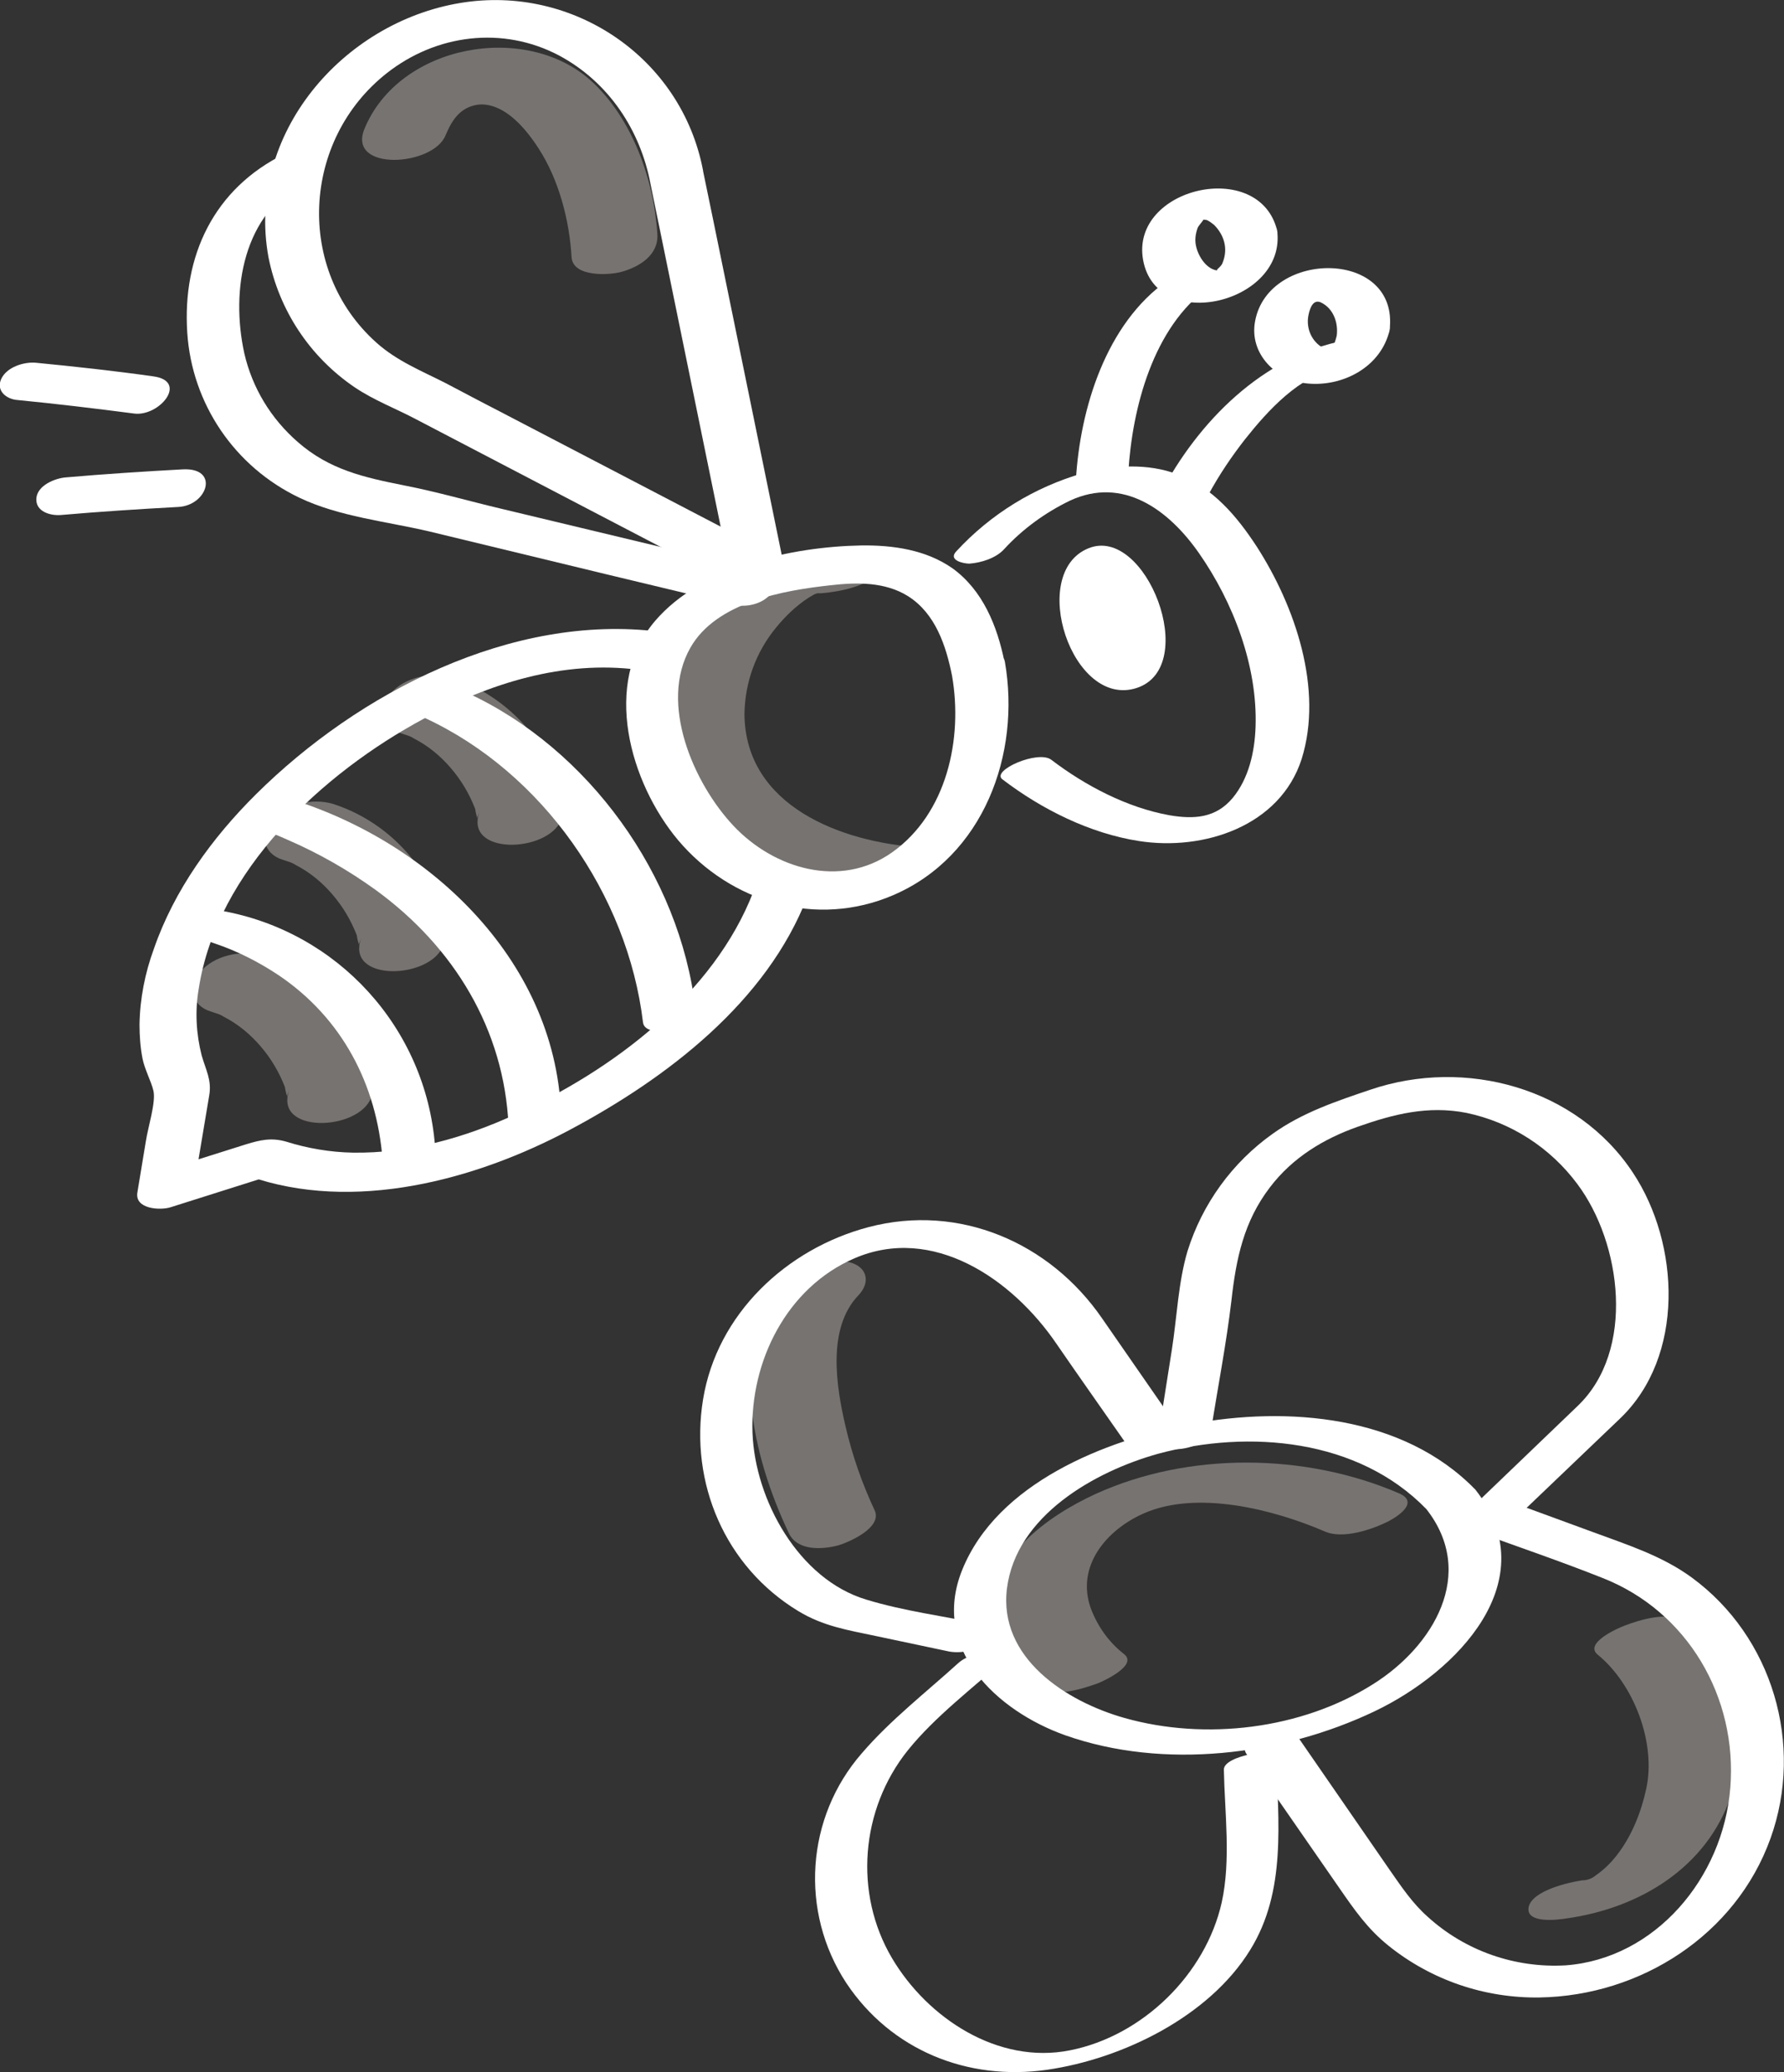
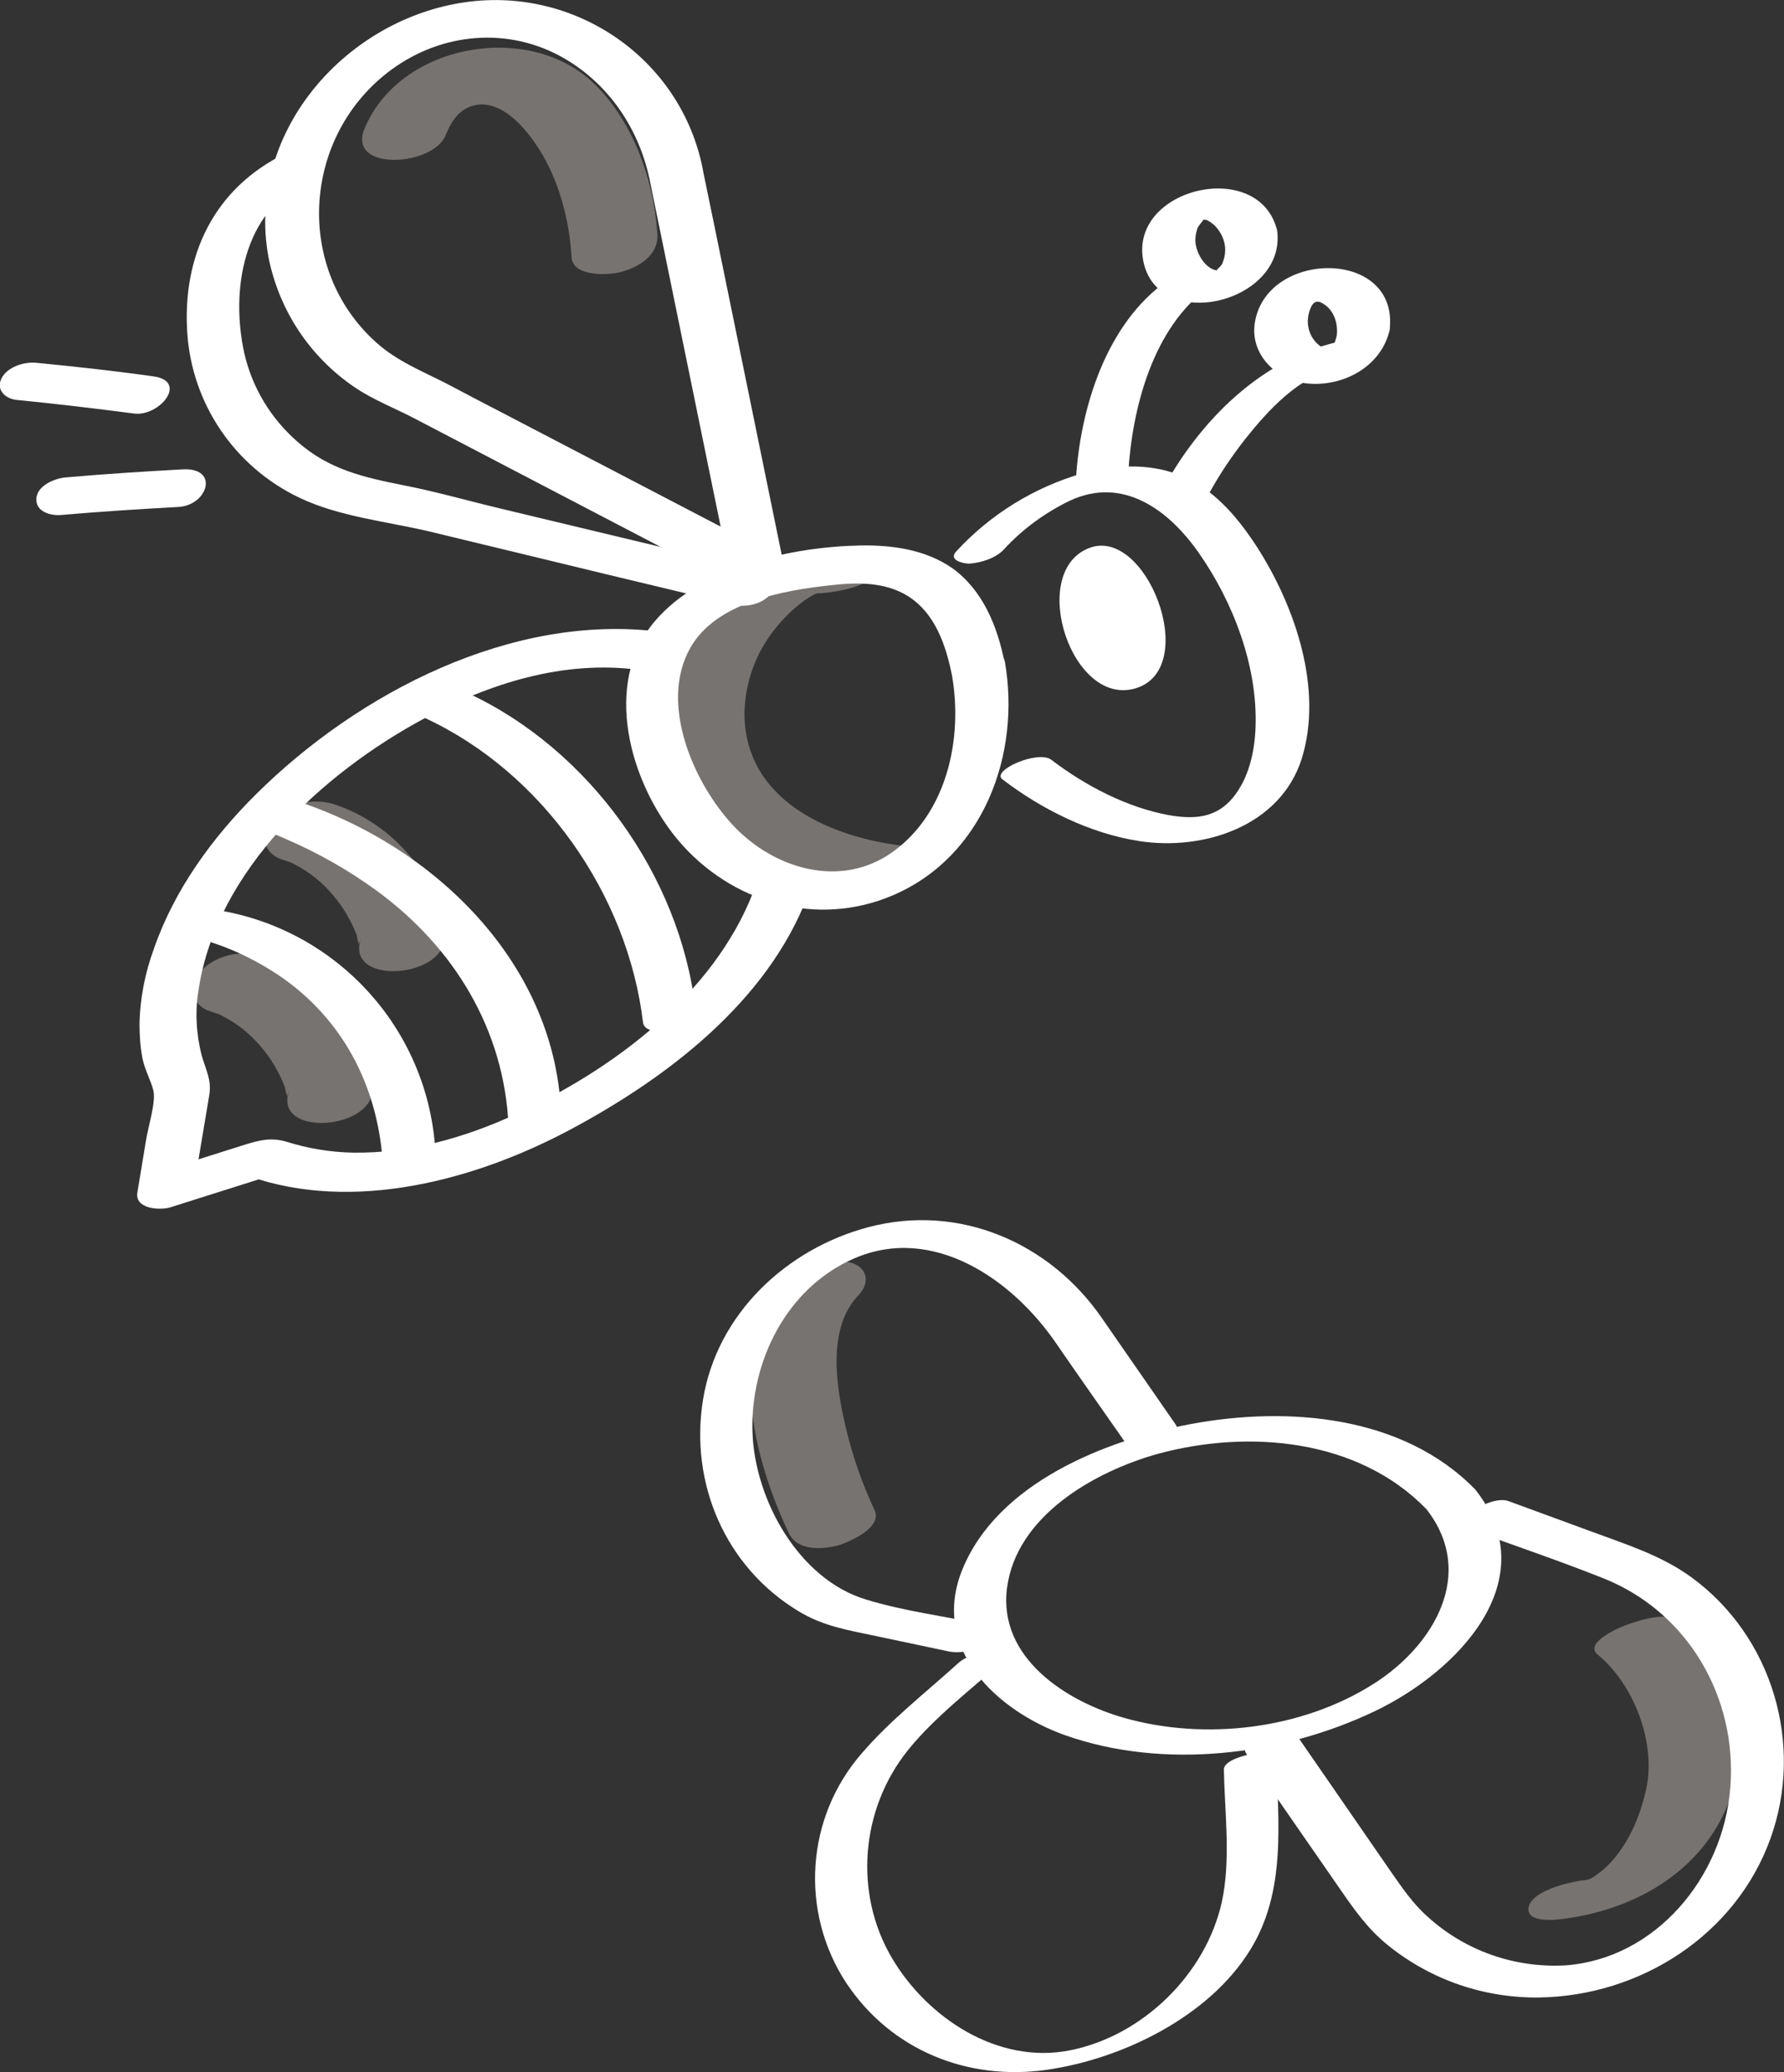
<svg xmlns="http://www.w3.org/2000/svg" version="1.1" id="Calque_1" x="0px" y="0px" width="422px" height="490.1px" viewBox="0 0 422 490.1" style="enable-background:new 0 0 422 490.1;" xml:space="preserve">
  <rect x="0" y="0" width="422" height="490.1" fill="#333333" stroke="none" />
  <style type="text/css">
	.st0{opacity:0.4;fill:#DDD2CE;enable-background:new    ;}
	.st1{fill:#FFFFFF;}
</style>
  <title>iw</title>
  <g id="Calque_4">
    <g>
      <path class="st0" d="M49.8,239.2c0.4,0.1,0.8,0.3,1.2,0.4c0.7,0.2,1.4,0.5,2,0.9c3.3,1.7,6.2,4.1,8.6,6.9c2.5,2.9,4.4,6.1,5.8,9.7    c0.1,0.9,0.4,1.9,0.7,2.8c-0.4-0.7-0.1-0.9,0.4-2.3c-4.1,10.6,16.2,10,19.3,2c2.6-6.6-2.8-14.6-6.6-19.7    c-4.9-6.5-11.7-11.4-19.5-13.9c-4.8-1.4-11,0-14.3,3.8C44.3,233.3,45.3,237.8,49.8,239.2L49.8,239.2z" />
      <path class="st0" d="M66.8,203.3c0.4,0.1,0.8,0.3,1.2,0.4c0.7,0.2,1.4,0.5,2,0.9c3.3,1.7,6.2,4.1,8.6,6.9c2.5,2.9,4.4,6.1,5.8,9.7    c0.1,0.9,0.4,1.9,0.7,2.8c-0.4-0.7-0.1-0.9,0.4-2.3c-4.1,10.6,16.2,10,19.3,2c2.6-6.6-2.8-14.6-6.6-19.7    c-4.9-6.5-11.7-11.4-19.5-13.9c-4.8-1.4-11,0-14.3,3.8C61.3,197.3,62.3,201.9,66.8,203.3L66.8,203.3z" />
-       <path class="st0" d="M94.8,173.4c0.4,0.1,0.8,0.3,1.2,0.4c0.7,0.2,1.4,0.5,2,0.9c3.3,1.7,6.2,4.1,8.6,6.9c2.5,2.9,4.4,6.1,5.8,9.7    c0.1,0.9,0.4,1.9,0.7,2.8c-0.4-0.7-0.1-0.9,0.4-2.3c-4.1,10.6,16.2,10,19.3,2c2.6-6.6-2.8-14.6-6.6-19.7    c-4.9-6.5-11.7-11.4-19.5-13.9c-4.8-1.4-11,0-14.3,3.8C89.3,167.4,90.3,172,94.8,173.4L94.8,173.4z" />
-       <path class="st0" d="M265.9,391.2c-3.6-2.8-6.3-6.6-7.9-10.9c-3.5-9.9,3.7-18.5,12.6-22.4c12.5-5.5,30.5-1,42.8,4.3    c4.3,1.9,11.3-0.5,15.2-2.5c2.6-1.4,6.9-4.5,2.4-6.5c-22.2-9.6-49.8-9.9-71.8,0.1c-11.1,5.1-25.9,15.2-23.7,29.4    c0.9,6.2,5.3,12.3,10.1,16.2c3.4,2.8,10.5,0.5,14.1-0.8C261.2,397.5,269.2,393.8,265.9,391.2L265.9,391.2z" />
      <path class="st0" d="M370.6,453.7c17.1-2.4,33-11.9,38.8-28.8c4.9-14.2,0.8-31.6-11.1-41.3c-3.4-2.7-10.5-0.5-14.1,0.9    c-1.6,0.6-9.5,4.1-6.3,6.8c8.6,7,13.9,20.9,11.5,31.8c-1.2,5.5-3.4,11.1-6.9,15.6c-1.4,1.8-3.1,3.5-5,4.8    c-0.9,0.8-2.1,1.2-3.3,1.2c-3.2,0.5-11.7,2.4-12.6,6.3C360.8,455.1,368.8,454,370.6,453.7L370.6,453.7z" />
      <path class="st0" d="M206.9,357.2c-3-6.4-5.3-13-6.9-19.9c-2.2-9.4-4.4-23.1,3-30.9c3-3.1,2.2-6.8-2.1-7.9    c-4.5-1.2-11.1,0.4-14.3,3.8c-15.2,16-8.5,42.4,0,60.3c2,4.2,7.8,3.9,11.6,2.9C200.7,364.8,208.8,361.3,206.9,357.2L206.9,357.2z" />
      <path class="st0" d="M203.2,132.8c-17.4,1.4-36.2,10-44,26.5c-6.4,13.6-3.3,28.9,8.9,38.1c10.2,7.7,23.7,9.8,36.2,10.6    c5,0.1,10-1.2,14.3-3.8c3.3-2,2.8-3.5-1-3.8c-18.5-1.2-41.3-9.7-41.5-31.5c0.1-7.5,2.7-14.7,7.5-20.5c2.2-2.7,4.7-5.1,7.6-7    c0.3-0.2,2.9-1.7,1.4-0.8c0.5-0.2,0.9-0.4,1.4-0.6c-1.2,0.4-1.3,0.5-0.2,0.1c-0.8-0.2-1.9,0.9-0.9,0.3c1.1-0.2,1-0.2-0.2,0    c0.5-0.1,1-0.1,1.6-0.1c4-0.3,10.7-1.6,13.6-4.7S205.1,132.6,203.2,132.8L203.2,132.8z" />
      <path class="st1" d="M225.2,159.8c2.6,14.9-1.2,32.6-14.2,41.8c-12.2,8.6-27.9,3.9-37.5-6.3c-9.4-10-17.7-28.9-10.2-42.1    c6.1-10.8,22.1-13.6,33.3-14.8c6.1-0.7,12.8-0.8,18.2,2.6C221.3,145.1,223.8,152.8,225.2,159.8c1.1,5.7,13.6,2.5,12.4-3.3    c-1.7-8.4-5.1-16.9-12.3-22.1c-6.3-4.4-14.1-5.5-21.6-5.4c-16.3,0.3-37.6,4.9-48.7,17.8c-12.7,14.8-6,38.3,5.4,51.9    c12.5,14.8,32.8,20.8,50.9,13c21.4-9.2,30.2-33.4,26.4-55.2C236.6,150.8,224.2,153.9,225.2,159.8z" />
      <path class="st1" d="M156,149.4c-34.9-4.4-71.2,14.4-95.4,38.4c-10.4,10.3-19.4,22.7-24.2,36.6c-2.1,5.7-3.3,11.8-3.4,17.9    c0,2.7,0.2,5.4,0.7,8c0.5,2.6,2.1,5.5,2.6,7.7c0.6,2.7-1.3,8.6-1.8,11.9l-2,12.1c-0.7,4,5.5,4.3,7.9,3.5l23.4-7.4l-5.1,0    c24.8,8.8,53.8,1,76.1-10.9c22.9-12.2,46.6-30.2,56.2-55.2c2.6-6.9-10.8-6.1-12.8-1.1c-9.4,24.3-33.3,42.2-56.4,52.7    c-11.9,5.5-25.1,9.2-38.3,9c-5.4-0.1-10.7-1-15.8-2.6c-3.5-1-6.1-0.4-9.4,0.6l-20.3,6.4l7.9,3.5l3.6-21.5c0.6-3.6-0.8-5.9-1.8-9.4    c-1.3-5.1-1.6-10.5-0.7-15.7c4.3-28.1,29.4-51.1,53.2-63.9c15.6-8.4,33-13.9,50.8-11.6c3,0.4,7.4-1.1,8.8-4S158.7,149.7,156,149.4    L156,149.4z" />
      <path class="st1" d="M180.7,135.2l-62.2-14.9c-7.6-1.8-15.2-4-22.9-5.5c-9.5-1.9-17.7-3.7-25.2-10.3c-6.3-5.5-10.7-12.7-12.6-20.9    c-3.3-15-0.3-33.4,14.7-40.8c2-1,4.8-3.4,3.1-5.8s-6.2-1.7-8.3-0.6c-16.7,8.2-24.2,24.1-23,42.3c1.1,16.8,11.2,31.7,26.5,39    c9.4,4.5,20.6,5.6,30.8,8l42.6,10.3l29.2,7c2.9,0.7,6.7,0,8.8-2.4C183.8,138.5,183.5,135.8,180.7,135.2L180.7,135.2z" />
      <path class="st1" d="M153.9,43.6l16.7,81.6l2.4,11.6l11-5.2l-65.8-34.3c-4.3-2.2-8.6-4.5-12.8-6.7c-5.7-2.9-11.5-5.2-16.4-9.6    c-19.2-17.2-17.6-47.9,2.5-63.7c11.7-9.2,27.4-11.2,40.7-4.2C144,19.4,151.5,30.8,153.9,43.6c1.1,5.6,13.5,2.4,12.4-3.3    c-5.1-26.7-30.8-44-57.4-39.6C81,5.3,58.2,31.8,63.5,60.8c2.5,12.6,9.8,23.6,20.4,30.8c4.6,3.1,9.7,5,14.6,7.6l41,21.4l34.9,18.2    c3.5,1.8,12.1,0.3,11-5.2l-16.7-81.6l-2.4-11.6C165.2,34.7,152.8,37.8,153.9,43.6z" />
      <path class="st1" d="M237.5,129.9c4.4-4.8,9.8-8.7,15.6-11.5c12.5-5.8,23.3,2.1,30.5,12.4c8.1,11.6,13.9,26.7,13.4,41.1    c-0.2,5.9-1.6,12.2-5.4,16.8c-4,4.8-9.2,5.1-15,4.1c-10-1.8-19.9-7-27.9-13.1c-3.1-2.4-14.3,2.5-11.6,4.6    c9.3,7.1,20.7,12.8,32.3,14.6c15.3,2.4,33.4-3.5,38.5-19.4c5.2-16.6-1.6-36.2-10.6-50.2c-4.7-7.2-10.4-14-18.7-17.1    c-7.1-2.7-15.1-2.2-22.4-0.3c-11.5,3.3-21.9,9.7-30,18.5c-2,2.1,1.7,2.9,3.1,2.9C232.1,133.1,235.6,132,237.5,129.9L237.5,129.9z" />
      <path class="st1" d="M266.9,111.8c0.9-15.3,5.9-34.5,19-43.8c2.2-1.6,1.2-3.4-1-3.9c-2.9-0.7-6.4,0.7-8.8,2.3    c-14.4,10.1-20.6,30.1-21.6,47.1C254.3,118.1,266.7,115.6,266.9,111.8L266.9,111.8z" />
      <path class="st1" d="M289.7,57.8c0.3,1.6,0,3.2-0.6,4.6c-0.6,1.1-2,1.6-0.7,1.6c-2.9,0-5-3.4-5.5-5.9c-0.3-1.4-0.1-2.8,0.4-4.2    c0.2-0.6,2-2.4,1.3-2.2c-0.8,0.3,0.6,0.2,1,0.4c0.6,0.3,1.1,0.7,1.6,1.1C288.5,54.5,289.4,56.1,289.7,57.8    c1.1,4.6,13.6,1.4,12.4-3.3c-4.2-17.2-34.8-10.2-31.7,7c3.2,17.6,34,10.2,31.7-7C301.5,50.1,289.1,52.9,289.7,57.8z" />
      <path class="st1" d="M285.9,116.9c2.5-4.6,5.4-8.9,8.6-13c5.4-6.8,12.9-15.1,21.9-16.8c2.1-0.4,6.7-1.4,7.1-4.1s-3.6-2.8-5.3-2.5    c-19.5,3.7-34.8,19.2-43.8,36.4C271.7,121.9,284,120.5,285.9,116.9L285.9,116.9z" />
      <path class="st1" d="M316.2,79.4c-0.6,2.4-1.3,4-3.2,2.9c-2.7-1.5-4.1-4.6-3.5-7.7c0.4-2,1.2-3.8,2.9-3.1    C315.4,72.9,316.6,76.3,316.2,79.4c-0.7,5.6,11.9,3.6,12.5-1.3c2.4-19.2-28.6-19.2-31.8-2.2c-1.5,7.8,5,14.1,12.4,14.8    c8.5,0.8,17.4-4,19.4-12.6C330,72.8,317.4,74.6,316.2,79.4z" />
      <path class="st1" d="M257.4,129.7c13.6-5.7,26.7,28,11.5,33C253.6,167.7,243.1,135.6,257.4,129.7z" />
      <path class="st1" d="M36.2,89c-9.2-1.3-18.4-2.3-27.6-3.2c-2.9-0.3-7,1-8.3,3.8s1.2,4.8,3.8,5c9.2,0.9,18.4,2,27.6,3.2    C37.7,98.6,44.7,90.1,36.2,89L36.2,89z" />
      <path class="st1" d="M43.3,111c-9.2,0.5-18.5,1.1-27.7,1.9c-2.6,0.2-6.8,1.9-7,5s3.3,4.1,5.8,3.9c9.2-0.8,18.5-1.4,27.7-1.9    C49.1,119.6,52,110.6,43.3,111L43.3,111z" />
      <path class="st1" d="M100.5,169.8c27.9,12.9,48,41.9,51.6,72c0.5,4.2,13,1.4,12.4-3.3c-3.7-31.4-25.2-61.4-54.1-74.7    c-2.7-1.2-6.4-0.4-8.8,1.1C100,165.9,97.8,168.6,100.5,169.8L100.5,169.8z" />
      <path class="st1" d="M59.6,195.4l0.7,0.2c0.3,0.1,0.6,0.2,0.9,0.3c2.3,0.8,4.6,1.7,6.8,2.7c7.4,3.2,14.4,7.2,20.9,11.9    c18.4,13.4,30.4,32.9,31.4,55.9c0.2,4.1,12.6,1.6,12.4-3.3c-1.5-36.5-31.9-64.8-65.6-74.6C63.1,187.3,52.6,193.4,59.6,195.4    L59.6,195.4z" />
      <path class="st1" d="M44.6,221.4c1.5,0.3-0.3-0.1,1.1,0.2c1.7,0.4,3.4,0.9,5,1.5c5.4,1.8,10.5,4.4,15.3,7.6    c14.9,10.1,23.1,25.7,24.5,43.6c0.2,3.2,12.7,0.8,12.4-3.3c-2.2-27.9-23-50.7-50.5-55.6c-3.1-0.4-6.3,0.4-8.8,2.4    C41.7,219.5,42.1,221,44.6,221.4L44.6,221.4z" />
      <path class="st1" d="M337.4,356.9c12,15.3,1.6,32.5-12.6,41.4c-16.9,10.7-39.7,13.4-58.8,8c-13.8-3.9-29.9-14.2-27.8-30.7    c2.2-17.1,20.7-27.6,35.8-31.8C295.5,338,321.3,340.3,337.4,356.9c2.6,2.6,14.2-1.9,11.6-4.6c-17.1-17.6-44.4-19.8-67.4-15.5    c-20.1,3.8-45.7,13.9-54,34.5c-7.5,18.6,8.1,33.3,24.4,39.1c23.3,8.2,51.2,4.8,73.2-5.7c19.3-9.2,40.7-30.9,23.8-52.4    C346.9,349.6,335,353.8,337.4,356.9z" />
-       <path class="st1" d="M286.5,338.1c1.6-10.2,3.6-20.4,4.8-30.6c1.1-9.8,2.9-18.6,9.1-26.7c5.4-7.1,12.8-11.5,20.7-14.3    c8.5-3,16.7-5.1,25.8-3.3c10.5,2.2,19.8,8.2,26.2,16.8c10.5,14,13.8,39.4,0.1,52.5L346,358.6c-2,1.9-1.1,4.2,1.4,5.1    c2.8,0.9,6.7-0.4,8.8-2.4l27-25.8c15.4-14.7,14.2-41.3,3.1-58.1c-13.3-20.2-39.7-27.3-62.1-19.7c-8,2.7-16.1,5.4-23.1,10.4    c-9.6,6.8-16.7,16.6-20.2,27.8c-2.2,7.4-2.5,15.7-3.7,23.3l-3.2,20.3C273.1,344.9,285.7,342.9,286.5,338.1L286.5,338.1z" />
      <path class="st1" d="M349.4,362.3c9.9,3.6,19.9,7,29.7,10.9c20.1,7.9,31.9,28.2,30.2,49.6s-17.8,40.4-38.9,42    c-12,0.7-23.8-3.4-32.7-11.5c-3.7-3.3-6.2-7.1-9-11.1l-22.3-32.3c-2.6-3.8-14.6,0.5-11.5,5l21.9,31.6c3.6,5.2,6.7,9.7,11.7,13.7    c10.1,8.1,22.7,12.4,35.7,12.2c23.9-0.4,46.4-14.8,54.6-37.6c8-22.2,0.5-47.7-18.6-61.7c-7.1-5.2-15.4-7.8-23.5-10.8l-19.9-7.3    C352.6,353.5,342.4,359.8,349.4,362.3L349.4,362.3z" />
      <path class="st1" d="M289.5,418.5c0.2,10.2,1.7,21.4-0.5,31.4c-3.8,17-18.7,31.6-35.9,35c-17,3.4-33.7-7.6-42.1-21.8    c-9.1-15.4-7.4-35.2,3.7-49.1c6.5-8.1,15.5-14.8,23.2-21.8c2-1.9-1.8-1.9-2.9-1.8c-2.6,0.2-6.3,1.1-8.3,2.9    c-7.6,6.9-16.1,13.5-22.8,21.3c-13.3,15.2-14.8,37.5-3.7,54.4c10.6,15.9,28.7,23.2,47.5,20.5c17.9-2.6,38.3-12.6,48-28.3    c8.7-14,6.6-30.5,6.2-46.1C302,413.4,289.5,415.1,289.5,418.5L289.5,418.5z" />
      <path class="st1" d="M232.2,384.1c-9-1.9-18.5-3.1-27.3-5.8c-16-4.8-26.3-23.6-26.9-39.4c-0.6-16.9,8.1-34.4,24.1-41.3    c18.5-8,37.3,4.8,47.8,20.2c5.5,8,11.1,15.9,16.6,23.8c2.2,3.2,14.3-0.9,11.6-4.7c-5.8-8.4-11.6-16.7-17.4-25.1    c-12.4-18-33.8-27.2-55.2-21.6c-19.4,5.1-35.9,20.5-39.2,40.8c-3.2,19.7,5.2,39.5,22.5,50c5.9,3.6,11.7,4.5,18.3,5.9l17.5,3.7    c3.1,0.5,6.3-0.3,8.8-2.4C235.2,386.5,234.8,384.7,232.2,384.1L232.2,384.1z" />
      <path class="st0" d="M105.4,32c1.1-2.6,2.3-4.8,4.6-6.2c1.2-0.7,2.6-1.1,4-1.1c5.6,0.1,10.3,5.6,13.4,10.4    c4.8,7.4,7.3,17,7.8,25.7c0.3,4.8,8.9,4.3,11.8,3.5c4.3-1.2,8.8-4,8.5-8.9c-0.8-13-6-27.5-15.7-36.3c-15.5-14-45.4-8.6-53.6,11.4    C82.1,40.6,102.4,39.4,105.4,32L105.4,32z" />
    </g>
  </g>
</svg>